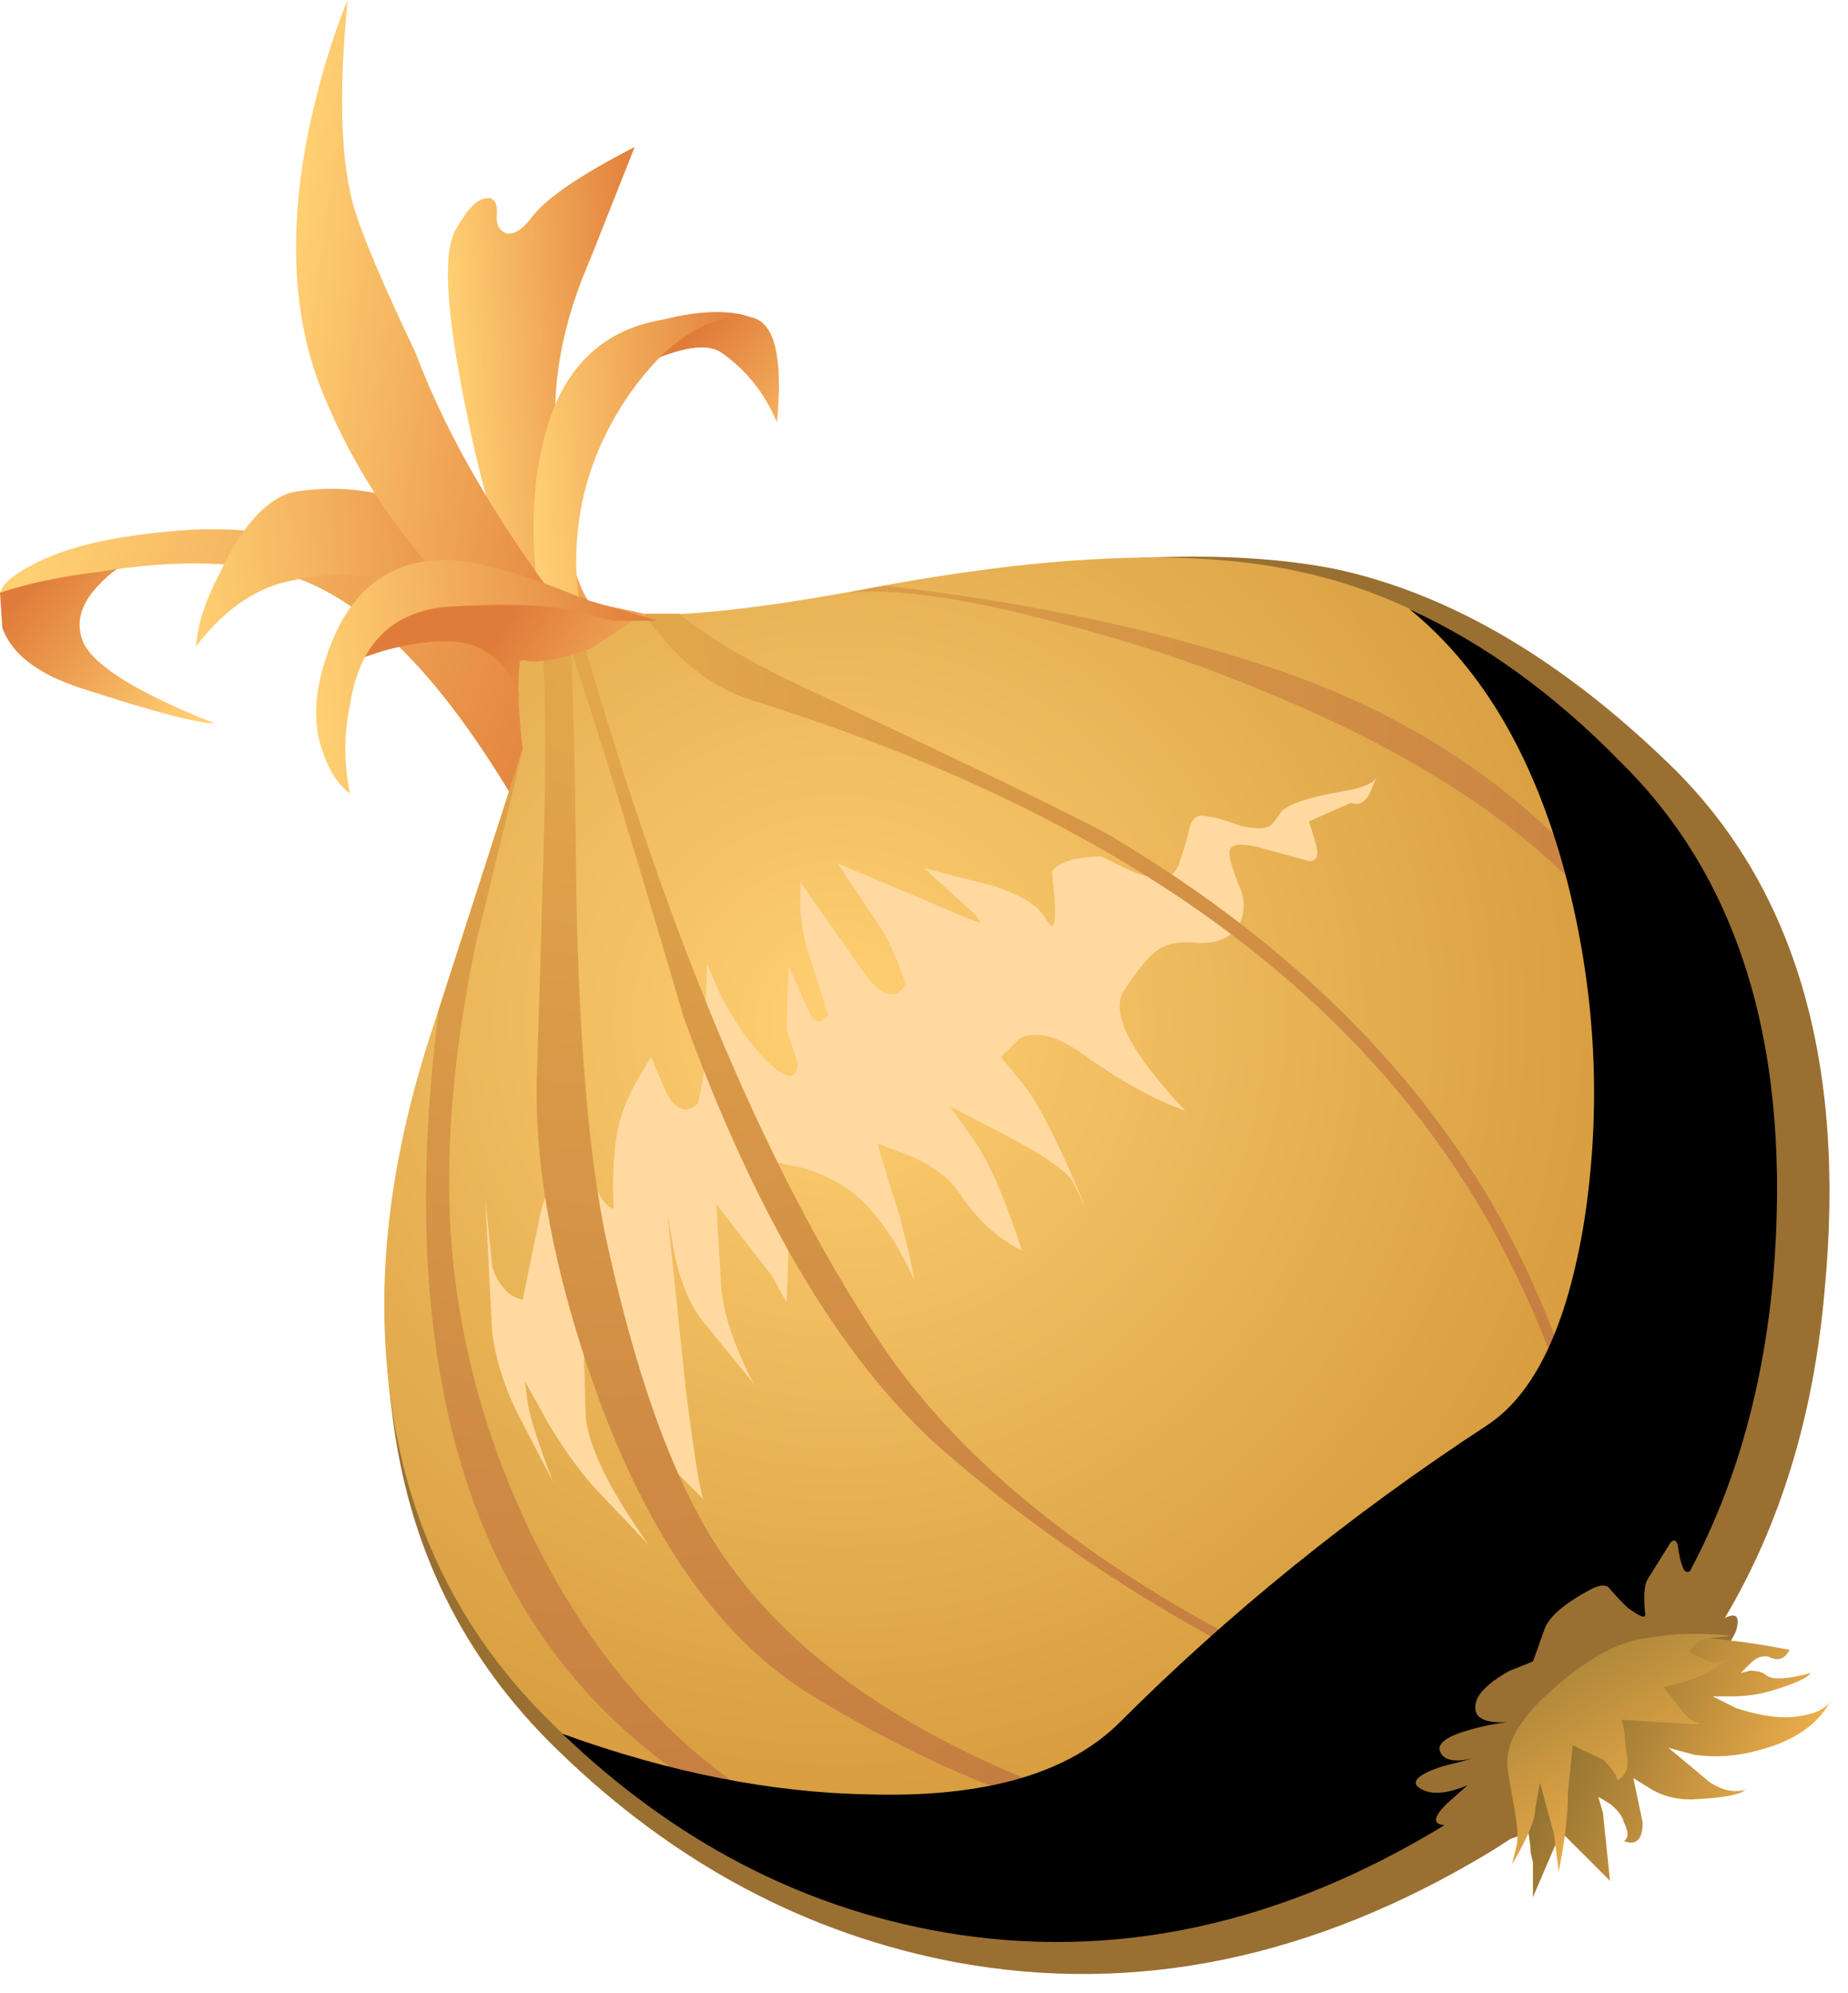
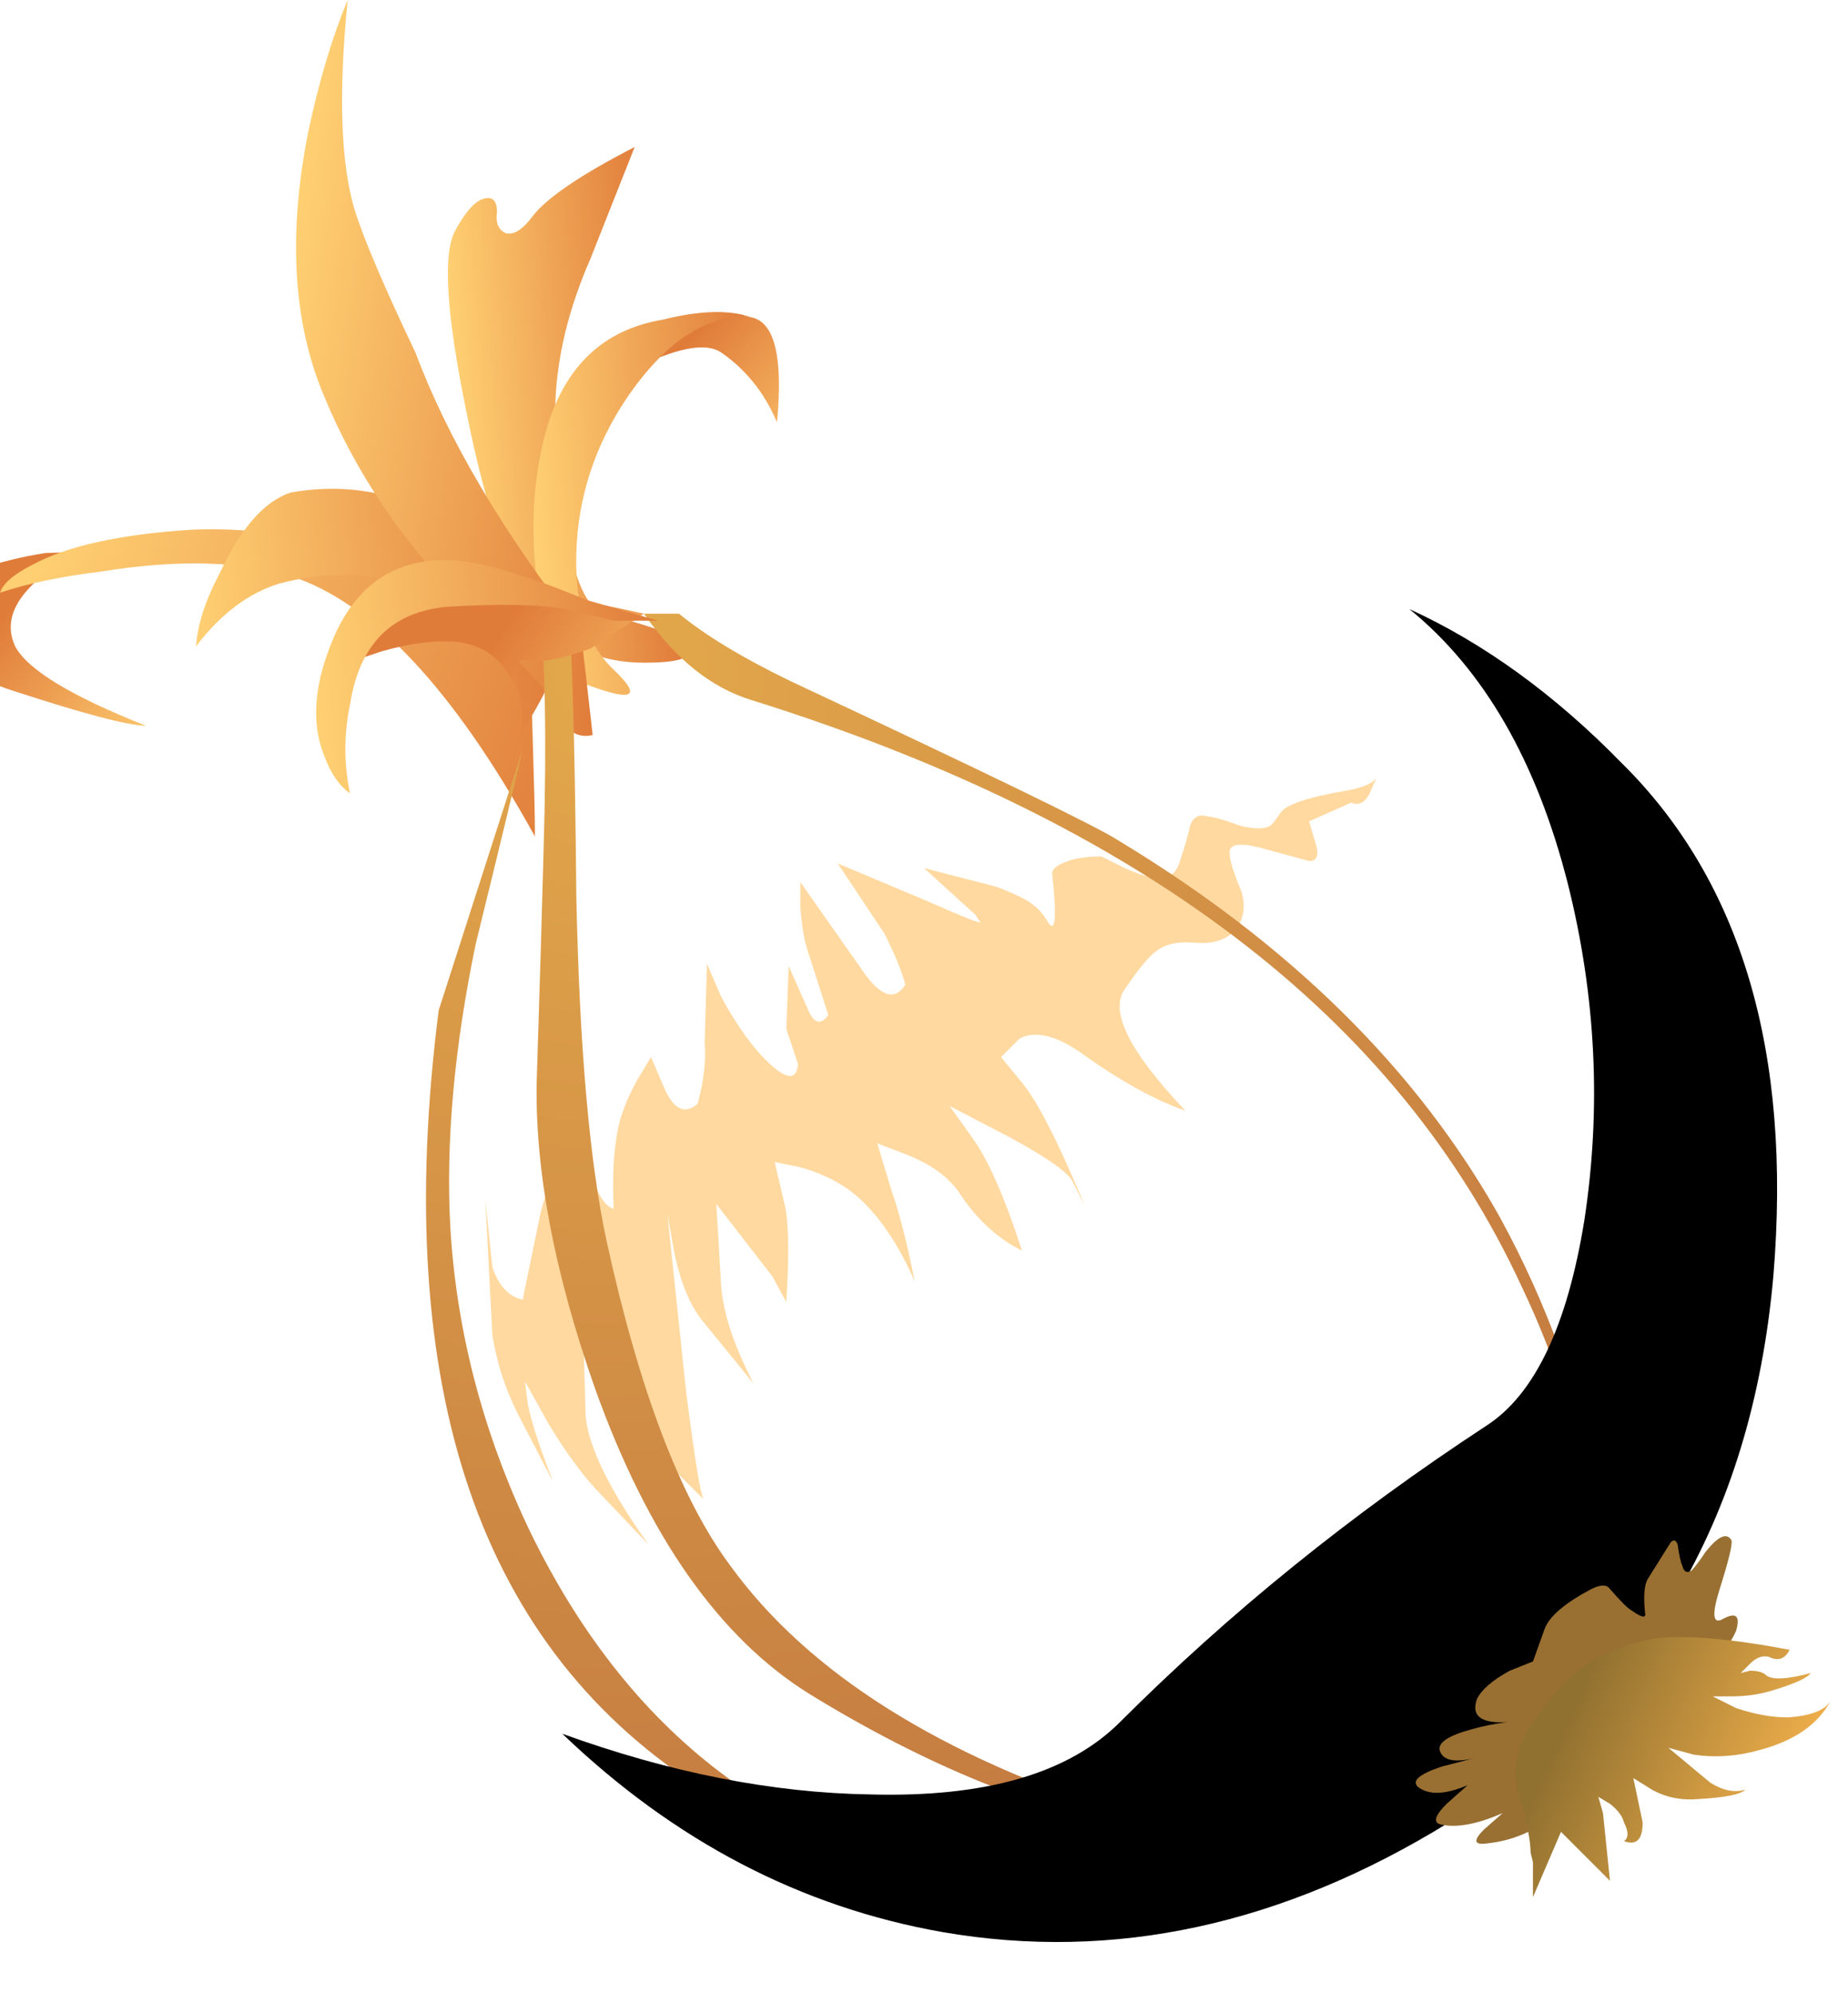
<svg xmlns="http://www.w3.org/2000/svg" xmlns:xlink="http://www.w3.org/1999/xlink" height="42.7" preserveAspectRatio="xMidYMid meet" version="1.0" viewBox="-0.0 0.0 39.6 42.7" width="39.6" zoomAndPan="magnify">
  <symbol id="k" preserveAspectRatio="xMidYMid meet" viewBox="0 -28.562 26.031 28.562">
    <g id="change1_1">
      <path clip-rule="evenodd" d="m22.7-3.3c2.566-2.534 3.65-6.2 3.25-11-0.467-5.233-2.783-9.133-6.95-11.7-3.567-2.2-7.183-2.983-10.85-2.35-3.033 0.533-5.75 1.95-8.15 4.25 2.3-0.833 4.5-1.267 6.6-1.3 2.467-0.067 4.25 0.45 5.35 1.55 2.333 2.333 4.95 4.45 7.85 6.35 1.034 0.667 1.733 2.133 2.1 4.4 0.367 2.4 0.25 4.8-0.35 7.2-0.667 2.633-1.8 4.6-3.4 5.9 1.6-0.733 3.117-1.833 4.55-3.3z" fill="inherit" fill-rule="evenodd" />
    </g>
  </symbol>
  <linearGradient gradientTransform="rotate(-139.052 0 0)" gradientUnits="userSpaceOnUse" id="a" x1="-13.2" x2="-8.699" xlink:actuate="onLoad" xlink:show="other" xlink:type="simple" y1="-8.312" y2="-8.312">
    <stop offset="0" stop-color="#FFD073" />
    <stop offset="1" stop-color="#E07C3A" />
  </linearGradient>
-   <path clip-rule="evenodd" d="m2.45 11.8l1.475-0.05c-0.763 0.05-1.355 0.3-1.775 0.75-0.433 0.433-0.55 0.867-0.35 1.3 0.267 0.5 1.2 1.067 2.8 1.7-0.367 0-1.317-0.25-2.85-0.75-0.933-0.3-1.5-0.733-1.7-1.3l-0.05-0.75c0.567-0.433 1.383-0.733 2.45-0.9z" fill="url(#a)" fill-rule="evenodd" />
+   <path clip-rule="evenodd" d="m2.45 11.8c-0.763 0.05-1.355 0.3-1.775 0.75-0.433 0.433-0.55 0.867-0.35 1.3 0.267 0.5 1.2 1.067 2.8 1.7-0.367 0-1.317-0.25-2.85-0.75-0.933-0.3-1.5-0.733-1.7-1.3l-0.05-0.75c0.567-0.433 1.383-0.733 2.45-0.9z" fill="url(#a)" fill-rule="evenodd" />
  <linearGradient gradientTransform="rotate(21.251 0 0)" gradientUnits="userSpaceOnUse" id="b" x1="4.997" x2="18.034" xlink:actuate="onLoad" xlink:show="other" xlink:type="simple" y1="10.418" y2="10.418">
    <stop offset="0" stop-color="#FFD073" />
    <stop offset="1" stop-color="#E07C3A" />
  </linearGradient>
  <path clip-rule="evenodd" d="m11.35 13.75c0.1 3.033 0.133 4.417 0.1 4.15-1.733-3.133-3.467-4.983-5.2-5.55-1.1-0.333-2.467-0.367-4.1-0.1-0.833 0.1-1.55 0.25-2.15 0.45 0.067-0.2 0.3-0.4 0.7-0.6 0.733-0.4 1.867-0.65 3.4-0.75 1.533-0.067 3 0.217 4.4 0.85 0.8 0.367 1.75 0.883 2.85 1.55z" fill="url(#b)" fill-rule="evenodd" />
  <linearGradient gradientTransform="rotate(-4.548 -.003 0)" gradientUnits="userSpaceOnUse" id="c" x1="9.058" x2="13.472" xlink:actuate="onLoad" xlink:show="other" xlink:type="simple" y1="9.744" y2="9.744">
    <stop offset="0" stop-color="#FFD073" />
    <stop offset="1" stop-color="#E07C3A" />
  </linearGradient>
  <path clip-rule="evenodd" d="m10.4 4.25c0.167-0.033 0.25 0.067 0.25 0.3-0.033 0.233 0.033 0.383 0.2 0.45 0.167 0.033 0.35-0.083 0.55-0.35 0.3-0.4 1.033-0.9 2.2-1.5l-0.95 2.4c-0.467 1.067-0.717 2.1-0.75 3.1-0.033 0.833 0.067 1.85 0.3 3.05 0.167 0.867 0.417 1.35 0.75 1.45 0.867 0.233 1.367 0.4 1.5 0.5 0.566 0.367 0.35 0.55-0.65 0.55-0.933 0-1.683-0.333-2.25-1-0.6-0.733-1.117-2.184-1.55-4.35-0.433-2.1-0.517-3.4-0.25-3.9 0.233-0.433 0.45-0.667 0.65-0.7z" fill="url(#c)" fill-rule="evenodd" />
  <linearGradient gradientTransform="rotate(-4.585 -.002 -.002)" gradientUnits="userSpaceOnUse" id="d" x1="3.066" x2="10.866" xlink:actuate="onLoad" xlink:show="other" xlink:type="simple" y1="13.794" y2="13.794">
    <stop offset="0" stop-color="#FFD073" />
    <stop offset="1" stop-color="#E07C3A" />
  </linearGradient>
  <path clip-rule="evenodd" d="m10.05 11.45c0.667 0.466 1.167 0.917 1.5 1.35 0.167 0.267 0.317 0.55 0.45 0.85 0.133 0.267-0.15 0.967-0.85 2.1 0.167-0.867-0.233-1.7-1.2-2.5-1.1-0.9-2.417-1.15-3.95-0.75-0.667 0.2-1.267 0.65-1.8 1.35 0.033-0.467 0.2-0.983 0.5-1.55 0.466-1 0.983-1.583 1.55-1.75 1.333-0.233 2.6 0.067 3.8 0.9z" fill="url(#d)" fill-rule="evenodd" />
  <linearGradient gradientTransform="rotate(-136.253 0 0)" gradientUnits="userSpaceOnUse" id="e" x1="-19.773" x2="-15.724" xlink:actuate="onLoad" xlink:show="other" xlink:type="simple" y1="4.694" y2="4.694">
    <stop offset="0" stop-color="#FFD073" />
    <stop offset="1" stop-color="#E07C3A" />
  </linearGradient>
  <path clip-rule="evenodd" d="m12.9 8.05c0.233-0.566 0.733-0.95 1.5-1.15 0.633-0.2 1.2-0.233 1.7-0.1 0.5 0.1 0.683 0.85 0.55 2.25-0.267-0.633-0.667-1.133-1.2-1.5-0.3-0.2-0.85-0.117-1.65 0.25-0.633 0.267-0.933 0.35-0.9 0.25z" fill="url(#e)" fill-rule="evenodd" />
  <linearGradient gradientTransform="rotate(-4.585 0 0)" gradientUnits="userSpaceOnUse" id="f" x1="10.498" x2="15.489" xlink:actuate="onLoad" xlink:show="other" xlink:type="simple" y1="11.899" y2="11.899">
    <stop offset="0" stop-color="#FFD073" />
    <stop offset="1" stop-color="#E07C3A" />
  </linearGradient>
  <path clip-rule="evenodd" d="m11.9 14.4c-0.5-1.767-0.6-3.35-0.3-4.75 0.333-1.633 1.2-2.566 2.6-2.8 0.8-0.2 1.433-0.217 1.9-0.05-0.2-0.066-0.467-0.033-0.8 0.1-0.633 0.2-1.25 0.733-1.85 1.6-0.7 1.033-1.067 2.15-1.1 3.35-0.033 1.133 0.233 1.967 0.8 2.5 0.733 0.7 0.317 0.717-1.25 0.05z" fill="url(#f)" fill-rule="evenodd" />
  <linearGradient gradientTransform="rotate(8.19 .002 -.001)" gradientUnits="userSpaceOnUse" id="g" x1="6.918" x2="14.823" xlink:actuate="onLoad" xlink:show="other" xlink:type="simple" y1="6.383" y2="6.383">
    <stop offset="0" stop-color="#FFD073" />
    <stop offset="1" stop-color="#E07C3A" />
  </linearGradient>
  <path clip-rule="evenodd" d="m7.45 0c-0.2 2-0.15 3.5 0.15 4.5 0.2 0.633 0.633 1.65 1.3 3.05 0.7 1.867 1.883 3.867 3.55 6l0.25 2.2c-0.4 0.1-0.733-0.2-1-0.9-0.034-0.1-0.684-0.8-1.95-2.1-1.233-1.3-2.167-2.717-2.8-4.25-0.667-1.567-0.783-3.45-0.35-5.65 0.233-1.1 0.517-2.05 0.85-2.85z" fill="url(#g)" fill-rule="evenodd" />
  <g id="change2_1">
-     <path clip-rule="evenodd" d="m28.65 12.2c2.433 0.533 4.816 1.933 7.149 4.2 2.667 2.6 3.767 6.35 3.3 11.25-0.466 5.366-2.866 9.383-7.199 12.05-3.767 2.267-7.567 3.05-11.4 2.35-3.2-0.6-6.05-2.116-8.55-4.55-2.034-1.967-3.217-4.384-3.55-7.25-0.333-2.434-0.033-5.017 0.9-7.75l2.05-6.4c-0.2-1.667-0.067-2.7 0.4-3.1 0.267-0.233 0.533-0.283 0.8-0.15l0.95 0.3c1.167 0.1 3.033-0.083 5.6-0.55 4.067-0.733 7.25-0.867 9.55-0.4z" fill="#997032" fill-rule="evenodd" />
-   </g>
+     </g>
  <radialGradient cx="18" cy="21.9" gradientUnits="userSpaceOnUse" id="h" r="23.738" xlink:actuate="onLoad" xlink:show="other" xlink:type="simple">
    <stop offset="0" stop-color="#FFD073" />
    <stop offset="1" stop-color="#C7882A" />
  </radialGradient>
-   <path clip-rule="evenodd" d="m27.85 12.25c2.367 0.5 4.667 1.867 6.9 4.1 2.566 2.533 3.65 6.2 3.25 11-0.467 5.233-2.783 9.134-6.95 11.7-3.633 2.233-7.3 3-11 2.3-3.1-0.566-5.85-2.05-8.25-4.449-1.967-1.934-3.117-4.301-3.45-7.101-0.3-2.333-0.017-4.85 0.85-7.55l2-6.2c-0.2-1.633-0.067-2.667 0.4-3.1 0.233-0.2 0.483-0.233 0.75-0.1l0.9 0.3c1.133 0.1 2.933-0.083 5.4-0.55 3.9-0.733 6.967-0.85 9.2-0.35z" fill="url(#h)" fill-rule="evenodd" />
  <g id="change3_1">
    <path clip-rule="evenodd" d="m25.3 18.4c0.1-0.3 0.167-0.533 0.2-0.7 0.067-0.2 0.2-0.267 0.4-0.2 0.1 0 0.333 0.067 0.7 0.2 0.3 0.066 0.5 0.066 0.6 0 0.033 0 0.117-0.1 0.25-0.3 0.133-0.167 0.583-0.316 1.35-0.45 0.4-0.067 0.634-0.167 0.7-0.3l-0.15 0.35c-0.1 0.2-0.233 0.267-0.399 0.2l-0.9 0.4 0.15 0.5c0.066 0.233 0.017 0.35-0.15 0.35-0.367-0.1-0.733-0.2-1.1-0.3-0.434-0.1-0.633-0.05-0.6 0.15 0 0.133 0.083 0.4 0.25 0.8 0.1 0.333 0.05 0.617-0.15 0.85-0.2 0.2-0.483 0.283-0.85 0.25-0.367-0.034-0.65 0.033-0.85 0.2-0.167 0.133-0.383 0.4-0.65 0.8-0.333 0.466 0.1 1.333 1.3 2.6-0.667-0.233-1.417-0.649-2.25-1.25-0.533-0.366-0.967-0.467-1.3-0.3l-0.4 0.4 0.45 0.55c0.333 0.399 0.783 1.283 1.35 2.649l-0.251-0.499c-0.067-0.199-0.533-0.533-1.4-1l-1.25-0.65 0.5 0.7c0.333 0.466 0.683 1.267 1.05 2.399-0.533-0.267-0.983-0.684-1.35-1.25-0.233-0.333-0.6-0.6-1.1-0.8l-0.65-0.249 0.3 1c0.167 0.467 0.333 1.116 0.5 1.95-0.4-0.9-0.867-1.55-1.4-1.95-0.333-0.233-0.7-0.4-1.1-0.5l-0.5-0.1 0.2 0.85c0.1 0.366 0.117 1.083 0.05 2.15l-0.3-0.551-1.2-1.55 0.1 1.7c0.033 0.6 0.267 1.316 0.7 2.15l-1.1-1.351c-0.267-0.333-0.466-0.816-0.6-1.45l-0.15-0.848 0.4 3.8c0.181 1.422 0.306 2.196 0.375 2.325l-0.975-0.975c-0.4-0.4-0.783-0.95-1.15-1.65l-0.45-0.9 0.05 1.75c0.067 0.667 0.517 1.584 1.35 2.75l-0.95-1c-0.4-0.399-0.8-0.933-1.2-1.6l-0.5-0.9 0.05 0.4c0.034 0.3 0.217 0.884 0.55 1.75l-0.7-1.35c-0.3-0.567-0.5-1.167-0.6-1.801l-0.15-2.899 0.15 1.45c0.133 0.399 0.35 0.633 0.65 0.699l0.35-1.699c0.1-0.567 0.383-1.15 0.85-1.75 0.1-0.134 0.15-0.15 0.15-0.051 0 0.301 0.034 0.567 0.1 0.801 0.167 0.466 0.333 0.716 0.5 0.75-0.033-0.7 0-1.284 0.1-1.75 0.067-0.301 0.2-0.634 0.4-1l0.3-0.5 0.3 0.699c0.2 0.434 0.433 0.534 0.7 0.301 0.133-0.5 0.183-0.934 0.15-1.301l0.05-1.7 0.3 0.7c0.267 0.5 0.55 0.917 0.85 1.25 0.5 0.534 0.767 0.601 0.8 0.2l-0.25-0.75 0.05-1.35 0.4 0.9c0.133 0.333 0.284 0.383 0.45 0.15l-0.45-1.4c-0.066-0.2-0.117-0.5-0.15-0.9v-0.549l1.3 1.85c0.4 0.6 0.716 0.717 0.95 0.35-0.066-0.267-0.217-0.633-0.45-1.1l-1-1.5 1.9 0.8c0.833 0.367 1.217 0.517 1.15 0.45l-0.1-0.15-1.1-1 1.55 0.4c0.433 0.167 0.7 0.3 0.8 0.4 0.1 0.067 0.2 0.184 0.3 0.35 0.167 0.267 0.2-0.067 0.1-1-0.033-0.133 0.133-0.25 0.5-0.35 0.2-0.033 0.383-0.05 0.55-0.05l0.5 0.25c0.367 0.167 0.633 0.233 0.8 0.2 0.2 0 0.333-0.133 0.4-0.4z" fill="#FFD9A0" fill-rule="evenodd" />
  </g>
  <radialGradient cx="19.497" cy="-.392" gradientTransform="scale(1 -1) rotate(-48.75 .865 -.392)" gradientUnits="userSpaceOnUse" id="i" r="30.409" xlink:actuate="onLoad" xlink:show="other" xlink:type="simple">
    <stop offset="0" stop-color="#E3A84B" />
    <stop offset="1" stop-color="#BF743F" />
  </radialGradient>
  <path clip-rule="evenodd" d="m9.4 21.65l1.8-5.6c-0.133 0.6-0.467 1.983-1 4.15-0.467 2.233-0.65 4.267-0.55 6.1 0.133 2.233 0.7 4.4 1.7 6.5 1.1 2.267 2.517 4.033 4.25 5.3 1.8 1.367 4.316 2.25 7.55 2.65 0.734 0.092 1.392 0.158 1.975 0.2-3.806 0.057-7.131-0.794-9.975-2.55-4.867-3.034-6.783-8.617-5.75-16.75z" fill="url(#i)" fill-rule="evenodd" />
  <path clip-rule="evenodd" d="m12.15 12.8c0.1 0.7 0.167 2.833 0.2 6.4 0.066 3.233 0.283 5.7 0.65 7.399 0.7 3.2 1.583 5.517 2.65 6.95 1.667 2.3 4.5 4.084 8.5 5.351 1.967 0.633 4.417 0.583 7.35-0.15l-0.25 0.2c-4.333 1.267-8.967 0.383-13.9-2.65-1.934-1.2-3.467-3.383-4.6-6.55-0.867-2.467-1.283-4.65-1.25-6.55 0.067-2.1 0.117-3.784 0.15-5.05 0.067-2.333 0.033-4.066-0.1-5.2 0.167-0.1 0.367-0.15 0.6-0.15z" fill="url(#i)" fill-rule="evenodd" />
-   <path clip-rule="evenodd" d="m14.65 21.8c-1.367-4.667-2.3-7.65-2.8-8.95 0.167-0.067 0.3-0.067 0.4 0 1.9 6.833 4.1 12.133 6.6 15.9 1.6 2.4 4.167 4.533 7.7 6.4 1.133 0.6 3.184 1.5 6.15 2.699l-0.15 0.151c-2.533-1-4.233-1.717-5.1-2.15-2.633-1.3-5-2.85-7.1-4.649-2.2-1.868-4.1-5.001-5.7-9.401z" fill="url(#i)" fill-rule="evenodd" />
  <path clip-rule="evenodd" d="m14.55 13.15c0.567 0.467 1.367 0.95 2.4 1.45 4.2 1.967 6.533 3.1 7 3.4 3.7 2.233 6.434 4.934 8.2 8.1 1 1.834 1.699 3.767 2.1 5.801 0.3 1.666 0.35 3.1 0.15 4.3l-0.25 0.3c0.366-3.033-0.15-6.017-1.551-8.95-2.665-5.768-8.166-9.951-16.499-12.551-0.867-0.267-1.633-0.883-2.3-1.85h0.75z" fill="url(#i)" fill-rule="evenodd" />
  <radialGradient cx="19.497" cy="-.387" gradientTransform="scale(1 -1) rotate(-48.734 .853 -.387)" gradientUnits="userSpaceOnUse" id="j" r="30.399" xlink:actuate="onLoad" xlink:show="other" xlink:type="simple">
    <stop offset="0" stop-color="#E3A84B" />
    <stop offset="1" stop-color="#BF743F" />
  </radialGradient>
-   <path clip-rule="evenodd" d="m27.65 14.45c2.7 0.966 4.917 2.466 6.65 4.5 1.566 1.833 2.45 3.783 2.65 5.85 0.3 2.934-0.15 6.184-1.351 9.75l-0.5 0.75c0.367-0.633 0.7-1.733 1-3.3 0.334-1.733 0.534-3.583 0.601-5.55 0.233-5.067-2.983-8.95-9.65-11.65-1.433-0.6-2.95-1.1-4.55-1.5-1.9-0.5-3.35-0.7-4.35-0.6l0.8-0.15c3.233 0.367 6.133 1 8.7 1.9z" fill="url(#j)" fill-rule="evenodd" />
  <use height="28.562" opacity=".07" transform="matrix(1 0 0 -1 12.05 13.05)" width="26.031" xlink:actuate="onLoad" xlink:href="#k" xlink:show="embed" xlink:type="simple" y="-28.562" />
  <linearGradient gradientTransform="scale(-1) rotate(32.471 -.001 0)" gradientUnits="userSpaceOnUse" id="l" x1="-21.556" x2="-16.34" xlink:actuate="onLoad" xlink:show="other" xlink:type="simple" y1="-5.834" y2="-5.834">
    <stop offset="0" stop-color="#FFD073" />
    <stop offset="1" stop-color="#E07C3A" />
  </linearGradient>
  <path clip-rule="evenodd" d="m7.45 14.2c0.267-0.367 0.5-0.65 0.7-0.85 0.4-0.367 0.85-0.6 1.35-0.7 0.767-0.133 2.2 0.033 4.3 0.5l-1.15 0.75c-0.667 0.233-1.133 0.317-1.4 0.25-0.133-0.033-0.2 0.1-0.2 0.4 0.034 0.167 0.067 0.317 0.1 0.45-0.233-0.767-0.7-1.183-1.4-1.25-0.433-0.033-0.95 0.033-1.55 0.2l-0.75 0.25z" fill="url(#l)" fill-rule="evenodd" />
  <linearGradient gradientTransform="rotate(-4.635 .002 .003)" gradientUnits="userSpaceOnUse" id="m" x1="5.544" x2="12.968" xlink:actuate="onLoad" xlink:show="other" xlink:type="simple" y1="15.135" y2="15.135">
    <stop offset="0" stop-color="#FFD073" />
    <stop offset="1" stop-color="#E07C3A" />
  </linearGradient>
  <path clip-rule="evenodd" d="m9.6 13c-1.2 0.1-1.9 0.8-2.1 2.1-0.133 0.633-0.133 1.267 0 1.9-0.233-0.167-0.417-0.433-0.55-0.8-0.3-0.733-0.217-1.617 0.25-2.65 0.5-1.066 1.316-1.583 2.45-1.55 0.667 0.033 1.633 0.317 2.9 0.85l1.55 0.45h-0.95c-0.433-0.1-0.783-0.183-1.05-0.25-0.533-0.1-1.367-0.117-2.5-0.05z" fill="url(#m)" fill-rule="evenodd" />
  <g id="change2_2">
    <path clip-rule="evenodd" d="m31.55 37.05c0.233-0.066 0.483-0.116 0.75-0.149-0.566 0.033-0.783-0.134-0.649-0.5 0.1-0.2 0.333-0.4 0.699-0.601 0.167-0.066 0.334-0.133 0.5-0.2l0.25-0.7c0.101-0.267 0.434-0.551 1-0.851 0.2-0.1 0.334-0.1 0.4 0 0.233 0.267 0.384 0.417 0.45 0.45 0.233 0.167 0.333 0.184 0.3 0.05-0.033-0.333-0.017-0.566 0.05-0.7l0.5-0.8c0.066-0.066 0.117-0.05 0.15 0.05 0.033 0.233 0.066 0.384 0.1 0.45 0.033 0.134 0.101 0.167 0.2 0.101 0.066-0.067 0.167-0.2 0.3-0.4 0.266-0.333 0.45-0.417 0.55-0.25 0.034 0.066-0.05 0.417-0.25 1.05-0.166 0.533-0.15 0.75 0.05 0.65 0.3-0.167 0.399-0.084 0.3 0.25-0.134 0.3-0.334 0.533-0.601 0.7-0.233 0.133-0.383 0.283-0.449 0.449l-0.15 0.501c-0.167 0.467-0.55 0.784-1.15 0.95-0.166 0.033-0.6 0.4-1.3 1.101-0.467 0.5-1.033 0.783-1.7 0.85-0.267 0.033-0.283-0.066-0.05-0.3l0.4-0.351c-0.533 0.233-0.967 0.317-1.3 0.25-0.2-0.033-0.167-0.183 0.1-0.449l0.45-0.4c-0.467 0.2-0.816 0.217-1.05 0.05-0.167-0.133 0-0.283 0.5-0.45 0.228-0.057 0.453-0.115 0.675-0.175-0.422 0.099-0.664 0.04-0.726-0.175-0.033-0.168 0.201-0.317 0.701-0.451z" fill="#997032" fill-rule="evenodd" />
  </g>
  <linearGradient gradientTransform="scale(-1) rotate(24.281 .002 0)" gradientUnits="userSpaceOnUse" id="n" x1="-51.676" x2="-45.779" xlink:actuate="onLoad" xlink:show="other" xlink:type="simple" y1="-19.997" y2="-19.997">
    <stop offset="0" stop-color="#FFB94F" />
    <stop offset="1" stop-color="#917130" />
  </linearGradient>
  <path clip-rule="evenodd" d="m37.9 35.5c-0.134-0.033-0.267 0.017-0.4 0.15l-0.2 0.199 0.2-0.05c0.167 0 0.283 0.033 0.35 0.101 0.134 0.1 0.45 0.083 0.95-0.051-0.066 0.101-0.316 0.217-0.75 0.351-0.3 0.1-0.616 0.149-0.95 0.149h-0.4l0.5 0.25c0.399 0.134 0.767 0.2 1.1 0.2 0.492-0.03 0.801-0.147 0.925-0.35-0.275 0.507-0.783 0.856-1.524 1.05-0.467 0.134-0.934 0.167-1.4 0.1l-0.55-0.149 0.9 0.75c0.267 0.166 0.517 0.217 0.75 0.149-0.101 0.101-0.434 0.167-1 0.2-0.367 0.033-0.7-0.033-1-0.2l-0.401-0.249 0.2 0.95c0 0.367-0.134 0.5-0.4 0.4 0.101-0.066 0.101-0.2 0-0.4-0.033-0.133-0.133-0.267-0.3-0.399l-0.25-0.15 0.1 0.35 0.15 1.45-1.05-1.05-0.601 1.4v-0.751l-0.05-0.2c0-0.267-0.083-0.667-0.25-1.2-0.133-0.434-0.1-0.85 0.101-1.25 0.1-0.233 0.333-0.566 0.699-1 0.5-0.6 1.217-0.983 2.15-1.15 0.667-0.066 1.616 0.017 2.85 0.25-0.099 0.2-0.249 0.25-0.449 0.15z" fill="url(#n)" fill-rule="evenodd" />
  <linearGradient gradientTransform="scale(-1) rotate(58.91 0 0)" gradientUnits="userSpaceOnUse" id="o" x1="-53.074" x2="-47.265" xlink:actuate="onLoad" xlink:show="other" xlink:type="simple" y1="10.393" y2="10.393">
    <stop offset="0" stop-color="#FFB94F" />
    <stop offset="1" stop-color="#A68137" />
  </linearGradient>
-   <path clip-rule="evenodd" d="m33 36.45c0.866-0.834 1.634-1.283 2.3-1.351 0.533-0.1 1.134-0.116 1.8-0.05l-0.45 0.051c-0.134 0-0.25 0.051-0.351 0.15l-0.1 0.15 0.3 0.149c0.2 0.101 0.417 0.084 0.65-0.05l-0.4 0.25c-0.267 0.167-0.634 0.3-1.1 0.4l0.351 0.451c0.137 0.205 0.287 0.313 0.45 0.325l-0.1 0.025-1.6-0.101 0.05 0.2 0.05 0.5c0.067 0.3 0 0.5-0.199 0.601 0-0.101-0.101-0.25-0.301-0.45l-0.65-0.3-0.101 1c0 0.5-0.066 1.066-0.199 1.699l-0.1-0.799-0.3-1.1-0.1 0.55c0 0.233-0.167 0.634-0.5 1.2l0.1-0.4c0.033-0.166 0.017-0.434-0.05-0.8-0.101-0.566-0.15-0.866-0.15-0.9-0.033-0.433 0.2-0.9 0.7-1.4z" fill="url(#o)" fill-rule="evenodd" />
</svg>